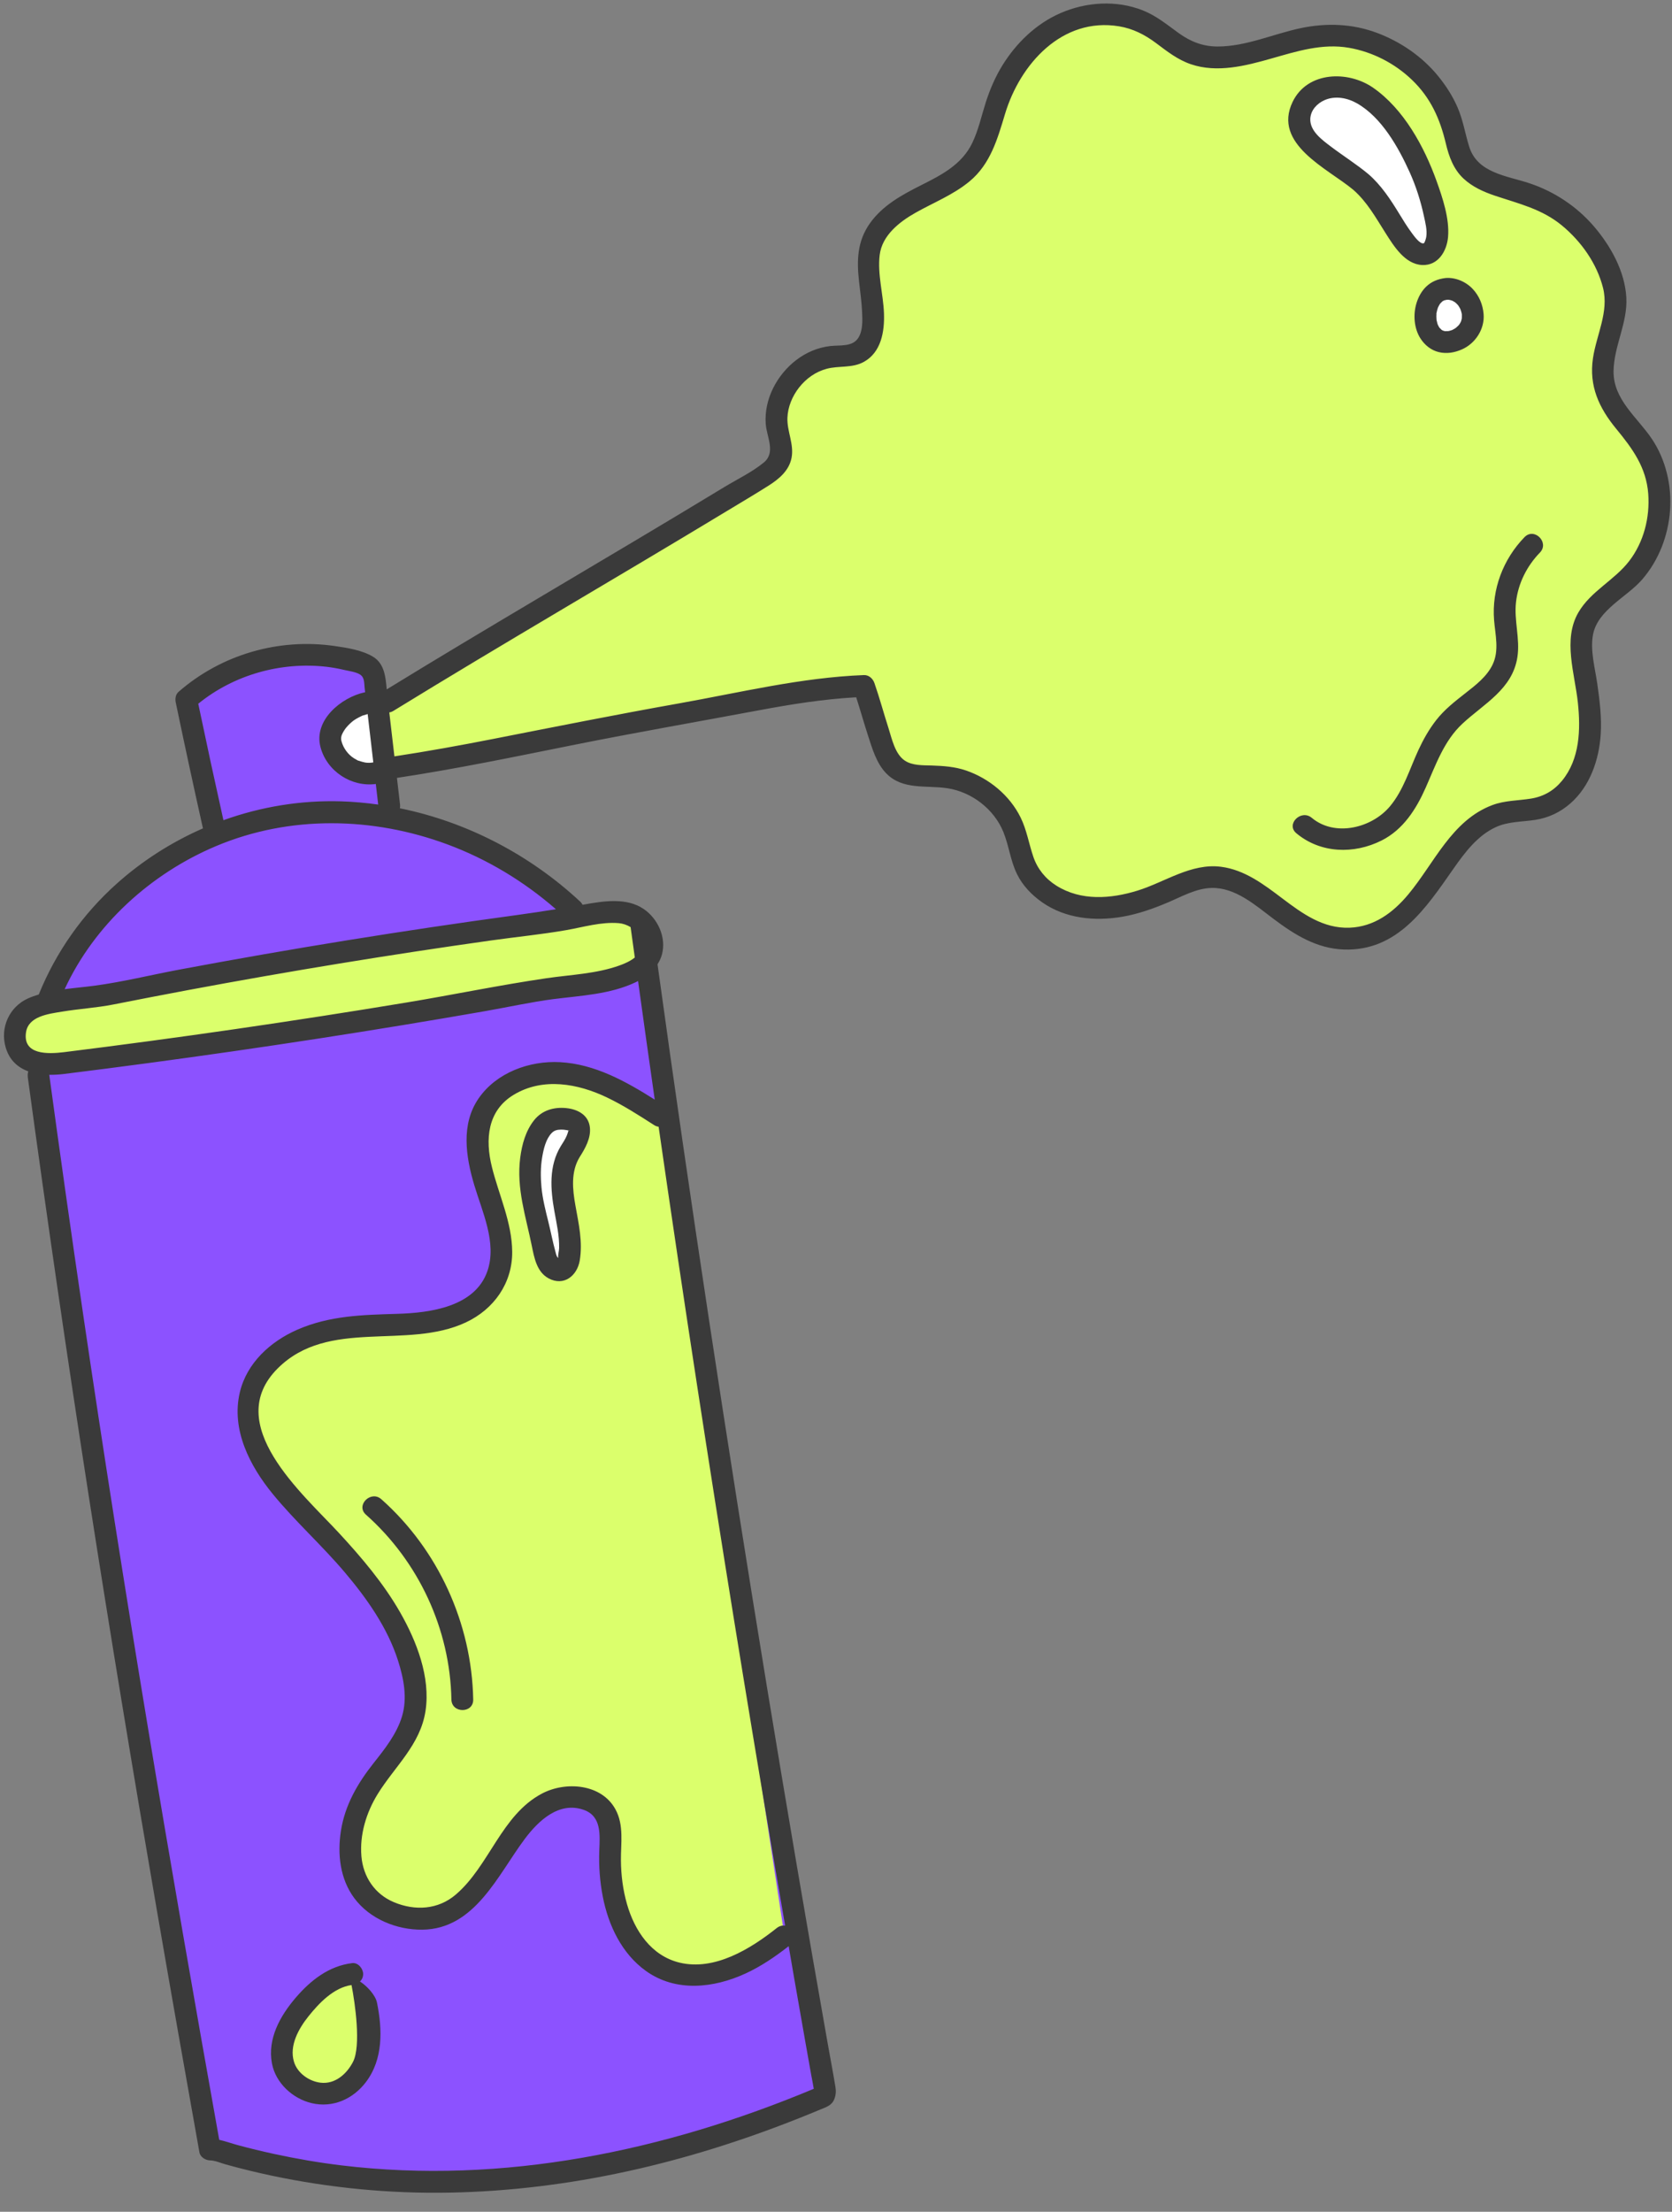
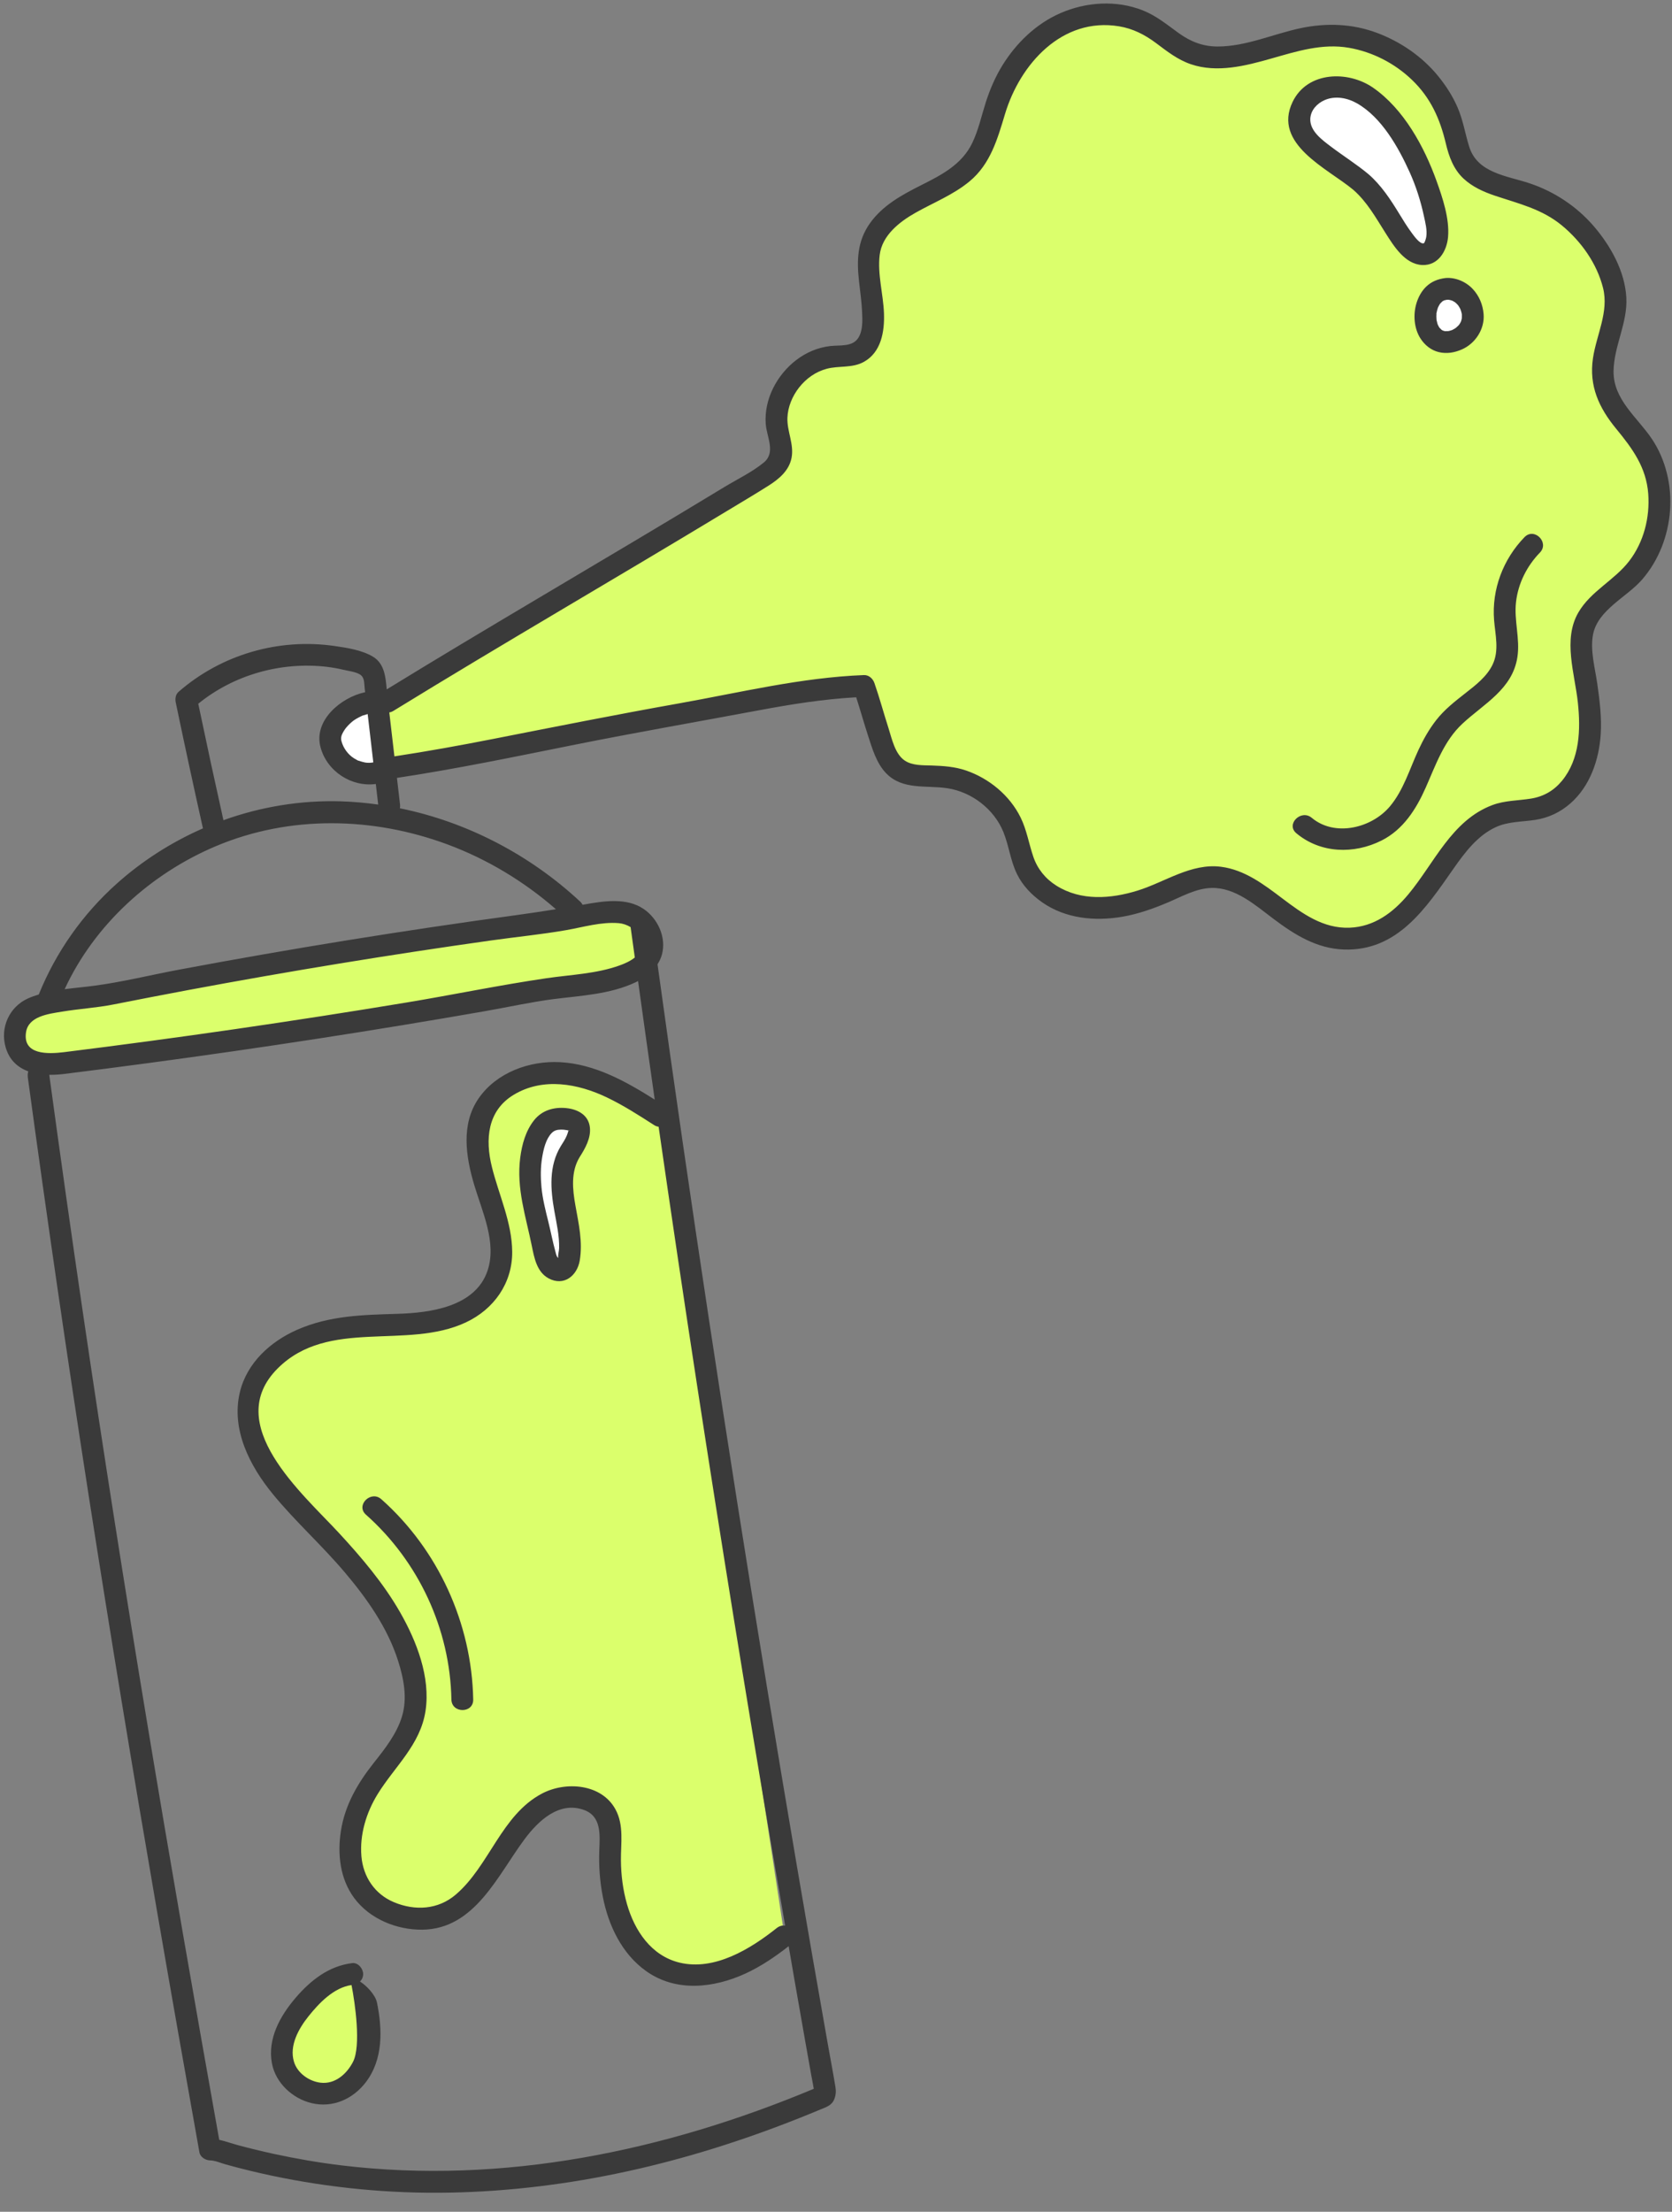
<svg xmlns="http://www.w3.org/2000/svg" fill="#000000" height="501.4" preserveAspectRatio="xMidYMid meet" version="1" viewBox="-0.9 -0.8 379.2 501.4" width="379.2" zoomAndPan="magnify">
  <rect x="-0.9" y="-0.8" width="379.2" height="501.4" fill="#808080" stroke="none" />
  <g>
    <g id="change1_1">
-       <path d="M186.243,473.304l-0.319,1.133c-44.258,18.789-91.512,26.128-138.397,12.066 l-0.818-0.018C31.532,401.615,19.405,328.29,7.799,242.858l136.667-34.392 C156.072,293.898,171.066,388.435,186.243,473.304z M76.34,183.338l11.012-1.701 c-1.089-9.355-2.178-18.71-3.267-28.065c-0.109-0.937-0.24-1.928-0.829-2.665 c-0.577-0.721-1.491-1.07-2.369-1.357c-13.399-4.372-29.01-1.119-39.547,8.242 c2.082,10,4.241,19.985,6.477,29.952l3.196-0.494c-18.102,6.404-33.626,20.247-40.74,38.065 l118.67-19.953C114.782,192.052,95.681,183.897,76.34,183.338z" fill="#8c52ff" />
-     </g>
+       </g>
  </g>
  <g>
    <g id="change2_1">
      <path d="M368.604,130.083c-3.749,3.697-8.965,6.499-10.42,11.559 c-0.647,2.25-0.428,4.65-0.124,6.971c0.826,6.317,2.237,12.678,1.409,18.995 s-4.533,12.778-10.637,14.603c-2.823,0.844-5.863,0.624-8.73,1.305 c-12.334,2.929-15.608,19.851-26.618,26.133c-4.473,2.552-10.064,3.056-14.921,1.345 c-9.093-3.204-15.668-13.564-25.289-12.943c-3.218,0.208-6.193,1.689-9.143,2.993 c-5.526,2.442-11.472,4.372-17.5,3.976s-12.164-3.524-14.779-8.97 c-1.31-2.728-1.666-5.812-2.718-8.65c-2.482-6.694-9.124-11.635-16.25-12.086 c-5.54-0.351-10.381,0.516-12.848-5.374c-2.063-4.923-3.239-10.245-5.007-15.228 c-14.615,0.505-29.954,4.471-44.408,6.871c-21.858,3.629-41.171,8.516-63.102,11.733l-0.46-15.087 c26.286-16.163,55.271-32.812,84.598-50.761c1.815-1.111,3.768-2.387,4.409-4.416 c0.649-2.055-0.243-4.234-0.649-6.351c-1.472-7.669,4.719-15.913,12.494-16.637 c1.919-0.179,3.957,0.017,5.673-0.861c7.247-3.706,0.755-17.986,2.982-24.341 c3.697-10.552,16.059-10.82,22.666-18.189c3.687-4.113,4.48-9.963,6.344-15.162 c2.472-6.892,7.239-13.11,13.741-16.477c6.502-3.367,14.768-3.564,21.006,0.27 c2.664,1.637,4.908,3.931,7.709,5.322c9.244,4.589,19.876-2.049,30.129-3.224 c13.399-1.535,27.2,7.928,30.598,20.979c0.698,2.68,1.035,5.544,2.561,7.855 c2.981,4.514,9.128,5.25,14.253,6.982c9.101,3.077,16.518,10.746,19.288,19.945 c2.685,8.913-4.156,15.611-1.778,24.188c1.363,4.917,5.656,8.366,8.514,12.593 C377.731,109.016,376.403,122.392,368.604,130.083z M122.722,223.498 c5.92-1.079,25.964-1.228,24.19-11.253c-0.41-2.317-1.975-4.4-4.086-5.439 c-4.401-2.166-12.77,0.49-17.41,1.094c-7.032,0.916-14.057,1.881-21.076,2.894 c-14.037,2.026-28.046,4.245-42.022,6.656c-13.031,2.248-26.033,4.664-39.002,7.245 c-4.909,0.977-14.076,1.052-18.211,3.83c-3.225,2.167-3.551,7.786-0.546,10.316 c2.389,2.011,5.888,1.744,8.987,1.36c24.36-3.022,48.663-6.506,72.891-10.448 C98.552,227.784,110.647,225.698,122.722,223.498z M127.817,242.622 c-7.633-1.036-16.421,2.154-19.372,9.27c-4.928,11.883,8.473,25.886,3.011,37.533 c-2.393,5.103-7.919,8.088-13.44,9.225c-5.521,1.137-11.225,0.771-16.852,1.088 c-10.422,0.587-22.277,5.05-25.115,15.096c-2.423,8.576,2.852,17.421,8.957,23.914 c10.705,11.385,24.552,24.29,27.79,40.227c0.493,2.427,0.76,4.927,0.431,7.381 c-0.816,6.082-5.089,11.029-8.89,15.847c-8.268,10.481-9.413,29.176,7.985,31.795 c16.179,2.436,19.505-19.666,30.723-25.951c4.534-2.54,11.341-1.847,13.633,2.818 c1.171,2.384,0.927,5.182,0.811,7.835c-0.47,10.772,3.052,23.409,13.141,27.212 c8.996,3.391,18.879-1.845,26.368-7.873l-28.321-185.93 C142.2,247.934,135.451,243.658,127.817,242.622z M78.988,446.704 c-4.192,0.416-7.689,3.348-10.51,6.477c-3.379,3.748-6.367,8.657-5.227,13.574 c1.163,5.015,7.108,8.319,11.981,6.659c3.591-1.223,6.137-4.624,7.129-8.285 c0.992-3.661,0.629-7.559-0.143-11.273L78.988,446.704z" fill="#dbff6c" />
    </g>
  </g>
  <g>
    <g id="change3_1">
      <path d="M128.414,260.284c-2.278,3.519-2.029,8.075-1.313,12.205 s1.82,8.346,0.981,12.453c-0.128,0.625-0.318,1.272-0.773,1.718 c-1.017,0.998-2.869,0.429-3.67-0.748c-1.127-1.656-1.428-4.881-1.976-6.855 c-0.769-2.766-1.395-5.577-1.914-8.4c-0.807-4.39-0.66-10.617,1.509-14.606 c1.321-2.429,2.775-3.333,5.521-3.235C132.228,253.012,130.614,256.885,128.414,260.284z M324.933,50.248c-1.369-8.563-4.923-16.767-10.234-23.622c-2.552-3.295-5.722-6.412-9.764-7.428 c-8.365-2.104-15.169,6.354-8.356,12.786c3.406,3.216,7.613,5.458,11.182,8.491 c4.762,4.047,6.526,9.357,10.298,13.96C321.975,59.214,325.898,56.285,324.933,50.248z M329.471,65.119c-0.809-0.346-1.703-0.515-2.577-0.414c-4.629,0.535-5.793,7.499-3.03,10.611 c2.58,2.905,7.433,1.051,8.817-2.197C333.933,70.183,332.404,66.375,329.471,65.119z M74.921,163.699 c-0.498,0.818-0.883,1.716-0.935,2.653c-0.043,0.76,0.134,1.52,0.399,2.241 c0.737,2.007,2.201,3.806,4.173,4.893c1.973,1.087,4.453,1.418,6.635,0.752l-2.747-15.705 C79.303,159.184,76.498,161.11,74.921,163.699z" fill="#ffffff" />
    </g>
  </g>
  <g id="change4_1">
    <path d="M373.731,98.694c-3.291-4.892-8.738-8.884-8.684-15.299 c0.048-5.727,3.22-10.946,2.894-16.758c-0.334-5.946-3.553-11.7-7.365-16.134 c-3.874-4.506-8.988-7.898-14.623-9.763c-5.146-1.704-11.783-2.301-13.65-8.288 c-0.932-2.989-1.381-6.013-2.639-8.908c-1.135-2.611-2.665-4.982-4.47-7.179 c-3.612-4.394-8.478-7.713-13.786-9.705c-5.578-2.094-11.461-2.302-17.258-1.09 c-6.278,1.313-12.455,4.192-18.952,4.175c-3.302-0.009-6.093-1.107-8.75-3.022 c-2.654-1.912-5.051-3.92-8.124-5.15c-5.996-2.399-12.887-1.946-18.747,0.614 c-5.505,2.405-10.008,6.765-13.142,11.841c-1.617,2.619-2.837,5.472-3.773,8.399 c-0.978,3.061-1.659,6.276-3.061,9.183c-2.358,4.888-6.929,7.23-11.565,9.562 c-4.384,2.205-8.757,4.572-11.658,8.67c-2.877,4.063-2.986,8.4-2.454,13.163 c0.26,2.326,0.598,4.649,0.701,6.99c0.081,1.842,0.175,4.055-0.805,5.702 c-1.325,2.227-4.26,1.688-6.474,1.957c-2.806,0.34-5.414,1.45-7.656,3.163 c-4.372,3.341-7.333,8.886-6.926,14.472c0.217,2.979,2.333,6.48-0.429,8.754 c-2.661,2.191-6.014,3.785-8.955,5.569c-6.732,4.083-13.485,8.131-20.248,12.162 c-13.086,7.8-26.211,15.535-39.276,23.372c-5.699,3.419-11.384,6.861-17.048,10.337 c-0.249-2.8-0.514-5.857-3.132-7.42c-2.494-1.489-5.839-2.001-8.663-2.412 c-12.706-1.848-25.743,1.941-35.418,10.39c-0.682,0.595-0.809,1.573-0.636,2.405 c1.986,9.53,4.045,19.045,6.168,28.545c-7.075,3.098-13.683,7.295-19.505,12.493 c-7.764,6.931-13.82,15.524-17.727,25.163c-0.825,0.253-1.641,0.535-2.433,0.889 c-4.245,1.901-6.391,6.625-5.073,11.12c0.853,2.909,2.768,4.558,5.119,5.414 c-0.132,0.449-0.157,0.947-0.09,1.441c4.346,31.971,8.993,63.9,13.958,95.78 c4.843,31.093,9.985,62.138,15.332,93.148c3.146,18.243,6.361,36.475,9.62,54.698 c0.192,1.073,1.37,1.792,2.384,1.815c1.208,0.027,2.43,0.598,3.601,0.923 c1.777,0.493,3.562,0.958,5.354,1.395c3.294,0.802,6.611,1.507,9.946,2.114 c6.661,1.212,13.397,2.052,20.153,2.509c13.535,0.915,27.119,0.228,40.537-1.714 c13.427-1.943,26.644-5.213,39.513-9.493c6.531-2.172,12.974-4.606,19.325-7.261 c1.373-0.574,2.622-0.911,3.188-2.394c0.351-0.922,0.395-1.789,0.237-2.756 c-0.526-3.209-1.143-6.407-1.71-9.609c-4.778-26.981-9.376-53.993-13.816-81.032 c-4.529-27.582-8.891-55.191-13.08-82.826c-4.089-26.979-8.014-53.984-11.738-81.016 c0.434-0.671,0.782-1.401,1-2.202c1.047-3.859-0.911-8.122-4.137-10.32 c-3.861-2.63-9.028-1.81-13.337-1.049c-0.176,0.031-0.352,0.057-0.528,0.088 c-0.124-0.242-0.287-0.479-0.525-0.7c-11.394-10.619-25.676-18.076-40.909-21.174 c0.052-0.242,0.078-0.503,0.043-0.802c-0.236-2.028-0.472-4.057-0.708-6.085 c13.571-2.043,27.002-4.854,40.455-7.546c13.809-2.763,27.691-5.17,41.533-7.759 c7.338-1.373,14.713-2.556,22.17-2.971c0.927,2.874,1.739,5.783,2.673,8.656 c0.956,2.938,1.898,6.257,4.091,8.543c3.756,3.914,9.156,2.682,13.956,3.428 c5.508,0.856,10.539,4.723,12.653,9.9c1.263,3.094,1.599,6.464,3.068,9.494 c1.278,2.635,3.349,4.788,5.729,6.455c5.3,3.711,11.974,4.348,18.202,3.275 c3.579-0.617,7.008-1.839,10.342-3.25c3.145-1.331,6.353-3.179,9.848-3.278 c5.412-0.153,10.015,3.951,14.076,7.006c4.765,3.584,9.765,6.721,15.907,6.949 c12.235,0.455,18.709-9.452,24.907-18.305c2.563-3.661,5.466-7.55,9.648-9.453 c2.823-1.285,5.957-1.163,8.963-1.636c2.979-0.47,5.636-1.733,7.905-3.717 c4.466-3.904,6.524-9.936,6.886-15.709c0.238-3.8-0.235-7.592-0.767-11.348 c-0.506-3.569-1.666-7.626-0.977-11.23c1.075-5.62,7.713-8.495,11.167-12.507 c3.759-4.367,5.868-9.876,6.299-15.6C378.273,109.316,376.898,103.402,373.731,98.694z M80.218,171.587c-0.011-0.01-0.05-0.037-0.182-0.113c-0.22-0.126-0.445-0.24-0.66-0.375 c-1.341-0.841-2.418-2.31-2.824-3.849c-0.196-0.743-0.056-1.326,0.371-2.078 c0.12-0.211,0.249-0.417,0.385-0.618c0.03-0.045,0.182-0.243,0.244-0.329 c0.28-0.337,0.577-0.661,0.895-0.962c0.682-0.644,1.037-0.898,2.033-1.43 c0.215-0.115,0.434-0.221,0.654-0.324c0.085-0.04,0.128-0.062,0.156-0.077 c0.024-0.005,0.066-0.016,0.158-0.045c0.347-0.11,0.691-0.214,1.038-0.31 c0.425,3.652,0.85,7.303,1.275,10.955c-0.632,0.113-1.25,0.133-1.898,0.021 c-0.23-0.04-1.031-0.255-1.46-0.409C80.266,171.595,80.228,171.586,80.218,171.587z M183.07,469.538 c0.188,1.057,0.429,2.122,0.586,3.188c-33.72,14.106-70.5,21.775-107.063,17.366 c-5.173-0.624-10.316-1.51-15.407-2.616c-2.692-0.585-5.371-1.234-8.032-1.947 c-1.429-0.383-2.871-0.914-4.334-1.237c-5.583-31.251-11.038-62.526-16.234-93.844 c-5.15-31.043-10.042-62.128-14.625-93.259c-2.664-18.096-5.222-36.208-7.688-54.333 c1.097,0.015,2.202-0.053,3.273-0.181c25.662-3.189,51.262-6.869,76.778-11.065 c6.19-1.018,12.375-2.066,18.555-3.143c5.103-0.89,10.881-2.149,15.67-2.763 c6.301-0.807,12.945-1.077,18.775-3.859c0.163-0.078,0.322-0.168,0.484-0.252 c1.239,8.966,2.5,17.928,3.782,26.888c-6.555-4.144-13.587-8.065-21.464-8.492 c-6.944-0.376-14.449,2.359-18.488,8.226c-4.041,5.87-2.894,13.196-0.99,19.599 c1.795,6.037,5.166,13.083,3.026,19.442c-2.773,8.238-13.075,9.563-20.446,9.784 c-7.857,0.235-15.395,0.393-22.714,3.603c-6.086,2.67-11.443,7.528-13.02,14.192 c-2.001,8.458,2.247,16.673,7.471,23.051c5.073,6.194,11.099,11.583,16.28,17.698 c5.044,5.953,9.731,12.571,12.127,20.074c1.299,4.067,2.161,8.49,0.893,12.67 c-1.197,3.948-3.874,7.326-6.398,10.512c-3.658,4.619-6.536,9.534-7.455,15.45 c-0.813,5.235-0.204,10.842,3.03,15.201c3.513,4.736,9.635,7.23,15.459,7.16 c11.92-0.144,17.091-12.394,23.215-20.575c3.086-4.123,7.791-8.594,13.421-6.57 c4.003,1.439,3.615,5.653,3.479,9.19c-0.134,3.502,0.123,7.013,0.792,10.455 c1.265,6.509,4.308,12.955,9.826,16.884c6.796,4.84,15.356,3.86,22.559,0.545 c3.523-1.621,6.726-3.81,9.774-6.188c0.435,2.511,0.858,5.024,1.296,7.534 c0.847,4.858,1.7,9.714,2.558,14.57C182.236,464.845,182.652,467.192,183.07,469.538z M174.308,419.129c0.94,5.535,1.902,11.066,2.856,16.599c-0.632-0.075-1.305,0.076-1.914,0.561 c-5.93,4.722-14.101,9.749-22.022,7.835c-6.425-1.552-10.202-7.232-11.932-13.269 c-0.928-3.239-1.347-6.578-1.374-9.943c-0.031-3.882,0.712-7.945-1.231-11.523 c-3.168-5.833-11.291-6.425-16.663-3.6c-9.211,4.844-11.93,16.381-19.554,22.903 c-4.015,3.434-9.233,3.737-14.035,1.731c-4.344-1.816-6.976-5.757-7.372-10.401 c-0.419-4.918,1.099-9.911,3.664-14.076c3.888-6.313,9.724-11.2,10.881-18.934 c1.139-7.615-2.018-15.728-5.733-22.239c-3.78-6.625-8.783-12.508-13.943-18.089 c-8.245-8.918-26.562-24.608-13.847-37.28c11.508-11.469,29.238-4.118,42.675-10.427 c6.356-2.984,10.546-8.886,10.498-15.992c-0.045-6.674-3.02-12.864-4.603-19.235 c-1.551-6.244-1.044-12.771,4.98-16.386c6.616-3.97,14.534-2.537,21.147,0.641 c3.712,1.783,7.187,4.011,10.644,6.237c0.354,0.228,0.704,0.346,1.04,0.384 c2.822,19.582,5.731,39.152,8.735,58.707C162.628,348.642,168.329,383.909,174.308,419.129z M139.449,208.478c0.912,0.076,1.849,0.4,2.67,0.903c0.312,2.295,0.637,4.589,0.952,6.883 c-1.004,0.823-2.346,1.402-3.457,1.8c-5.332,1.91-11.025,2.084-16.574,2.896 c-10.567,1.545-21.069,3.736-31.608,5.483c-25.882,4.289-51.85,8.052-77.885,11.288 c-3.492,0.418-9.328,0.685-8.547-4.513c0.551-3.664,5.147-4.177,8.121-4.673 c3.875-0.647,7.805-0.867,11.664-1.625c5.677-1.116,11.355-2.221,17.042-3.284 c22.858-4.272,45.813-8.028,68.841-11.264c5.589-0.785,11.243-1.337,16.802-2.305 C131.394,209.384,135.426,208.141,139.449,208.478z M125.178,205.32 c-2.969,0.474-5.942,0.924-8.936,1.331c-25.612,3.482-51.137,7.607-76.542,12.369 c-6.393,1.198-12.79,2.791-19.236,3.646c-2.195,0.291-4.457,0.484-6.7,0.78 c6.769-14.64,19.54-26.209,34.337-32.439c16.728-7.043,35.585-6.648,52.483-0.38 C109.594,193.969,117.94,199.01,125.178,205.32z M76.504,180.863 c-9.148-0.285-18.219,1.215-26.731,4.274c-1.961-8.788-3.864-17.589-5.708-26.402 c8.052-6.553,18.711-9.549,29.021-8.385c1.368,0.154,2.725,0.406,4.064,0.721 c1.052,0.248,2.689,0.445,3.608,1.045c1.06,0.692,0.906,1.897,1.047,3.107 c0.035,0.303,0.071,0.607,0.106,0.91c-0.041,0.007-0.081,0.007-0.123,0.016 c-5.33,1.162-11.606,6.343-10.004,12.415c1.449,5.495,7.03,9.105,12.547,8.362 c0.181,1.555,0.362,3.111,0.543,4.667C82.104,181.207,79.312,180.951,76.504,180.863z M368.59,126.392 c-3.354,4.365-8.704,6.805-11.521,11.648c-3.577,6.149-0.804,13.9-0.115,20.467 c0.638,6.077,0.461,12.763-3.618,17.714c-1.823,2.212-4.16,3.555-6.987,4.014 c-2.948,0.479-5.943,0.41-8.779,1.472c-9.241,3.462-13.172,13.177-19.09,20.266 c-3.442,4.124-7.74,7.331-13.318,7.537c-5.974,0.221-10.675-3.196-15.223-6.629 c-4.193-3.165-8.548-6.5-13.918-7.186c-6.785-0.867-12.694,3.47-18.923,5.4 c-6.064,1.879-12.815,2.393-18.406-1.113c-2.466-1.546-4.285-3.773-5.231-6.528 c-1.023-2.981-1.491-6.085-2.897-8.938c-2.473-5.015-7.132-8.848-12.384-10.651 c-2.507-0.861-5.108-1.038-7.735-1.127c-1.999-0.068-4.418,0.053-6.154-1.121 c-2.238-1.514-2.919-4.959-3.692-7.364c-1.09-3.392-2.013-6.834-3.185-10.2 c-0.349-1.003-1.254-1.859-2.384-1.815c-14.225,0.549-28.102,3.961-42.063,6.442 c-14.066,2.499-28.057,5.292-42.075,8.044c-7.422,1.457-14.865,2.804-22.343,3.943 c-0.386-3.32-0.773-6.64-1.159-9.96c0.298-0.048,0.606-0.153,0.918-0.345 c24.982-15.353,50.375-30.023,75.462-45.202c3.215-1.945,6.46-3.853,9.634-5.866 c2.366-1.501,4.638-3.386,5.21-6.276c0.617-3.121-1.056-6.034-0.931-9.135 c0.099-2.466,1.127-4.896,2.637-6.828c1.59-2.033,3.79-3.606,6.298-4.261 c2.808-0.733,5.749-0.096,8.397-1.558c3.943-2.176,4.711-6.89,4.564-10.997 c-0.156-4.354-1.503-8.879-0.973-13.236c0.541-4.453,4.504-7.534,8.129-9.577 c4.13-2.328,8.575-4.062,12.26-7.118c4.74-3.932,6.334-9.615,8.042-15.285 c3.397-11.282,12.933-21.993,25.857-19.86c3.152,0.52,5.85,1.903,8.386,3.801 c2.52,1.886,4.898,3.776,7.922,4.802c5.944,2.018,12.371,0.367,18.184-1.285 c5.773-1.64,11.602-3.506,17.663-2.445c5.344,0.936,10.354,3.511,14.269,7.261 c4.234,4.056,6.364,8.836,7.693,14.452c0.697,2.946,1.748,5.839,4.021,7.949 c2,1.856,4.503,2.985,7.062,3.847c5.466,1.84,10.716,3.016,15.281,6.802 c4.348,3.607,7.894,8.59,9.283,14.119c1.364,5.43-1.5,10.652-2.284,15.937 c-0.932,6.283,1.343,11.226,5.267,15.997c3.689,4.486,6.825,8.741,7.269,14.747 C373.305,116.527,371.903,122.08,368.59,126.392z M348.344,124.468c-2.96,3.05-4.948,7-5.425,11.249 c-0.468,4.171,0.952,8.279,0.319,12.438c-1.109,7.285-7.553,10.54-12.458,15.094 c-4.218,3.916-6.075,9.407-8.352,14.536c-2.158,4.863-5.09,9.492-9.995,11.956 c-6.271,3.149-13.832,2.944-19.328-1.644c-2.446-2.042,1.07-5.522,3.496-3.496 c5.249,4.383,13.566,2.329,17.706-2.573c3.086-3.655,4.498-8.516,6.479-12.791 c1.11-2.397,2.393-4.679,4.019-6.766c1.881-2.413,4.246-4.255,6.639-6.129 c2.315-1.812,4.845-3.74,6.156-6.45c1.559-3.223,0.616-6.746,0.348-10.133 c-0.55-6.957,2.059-13.799,6.899-18.786C347.069,118.683,350.562,122.183,348.344,124.468z M80.742,448.401c0.439-0.415,0.718-0.985,0.718-1.697c0-1.213-1.138-2.632-2.472-2.472 c-5.299,0.635-9.466,3.917-12.85,7.874c-3.519,4.115-6.411,9.281-5.361,14.872 c0.831,4.427,4.7,7.987,9.009,9.001c4.787,1.127,9.371-0.918,12.291-4.759 c3.951-5.197,3.761-11.922,2.524-18.022C84.251,451.471,82.303,449.388,80.742,448.401z M79.152,466.635 c-1.424,2.745-4.061,5.09-7.34,4.707c-2.616-0.305-5.259-2.158-6.04-4.739 c-1.113-3.676,1.055-7.515,3.284-10.305c2.396-3,5.748-6.527,9.766-7.094 C79.631,453.319,81.026,463.021,79.152,466.635z M132.879,254.742c-0.324-2.799-2.777-4.079-5.341-4.339 c-2.817-0.286-5.512,0.485-7.311,2.753c-1.92,2.42-2.75,5.48-3.143,8.494 c-0.902,6.929,1.26,13.268,2.622,19.964c0.557,2.741,1.135,5.951,3.834,7.396 c3.436,1.84,6.445-0.587,7.037-4.029c0.724-4.214-0.241-8.392-0.982-12.53 c-0.653-3.643-1.054-7.622,0.953-10.92C131.818,259.541,133.162,257.188,132.879,254.742z M128.034,255.478C128.53,255.498,128.192,255.618,128.034,255.478L128.034,255.478z M127.993,255.426 c-0.013-0.023-0.017-0.053-0.02-0.085C127.981,255.362,127.988,255.39,127.993,255.426z M125.48,284.154c-0.228-0.369-0.319-0.864-0.433-1.277c-0.609-2.212-1.035-4.494-1.591-6.722 c-0.638-2.561-1.308-5.196-1.555-7.829c-0.21-2.242-0.219-4.558,0.161-6.783 c0.312-1.829,0.826-4.13,2.173-5.506c0.586-0.599,1.251-0.74,2.072-0.757 c0.495-0.01,0.956,0.053,1.438,0.133c0.049,0.008,0.174,0.056,0.253,0.06 c-0,0.039-0.005,0.091-0.018,0.162c-0.017,0.091-0.205,0.669-0.304,0.914 c-0.354,0.875-0.892,1.692-1.398,2.484c-2.734,4.49-2.344,9.763-1.452,14.73 c0.499,2.779,1.138,5.548,1.078,8.389c-0.014,0.661-0.299,1.505-0.207,2.129 c0.001,0.007-0.001,0.044-0.004,0.095C125.593,284.281,125.501,284.189,125.48,284.154z M106.422,384.477c0.06,3.188-4.885,3.178-4.945,0c-0.3-15.989-7.442-31.302-19.386-41.91 c-2.385-2.118,1.124-5.603,3.496-3.496C98.482,350.523,106.099,367.251,106.422,384.477z M306.013,42.223c3.151,2.759,5.088,6.301,7.306,9.788c1.883,2.96,4.411,7.117,8.367,7.269 c3.6,0.138,5.555-3.175,5.825-6.373c0.349-4.137-1.227-8.83-2.608-12.675 c-2.795-7.781-7.429-16.295-14.361-21.127c-5.681-3.96-14.93-3.766-18.281,3.185 C287.638,31.883,300.242,37.409,306.013,42.223z M299.514,21.896c2.421-1.054,5.178-0.512,7.396,0.76 c5.546,3.181,9.327,9.92,11.882,15.559c1.449,3.199,2.518,6.584,3.255,10.015 c0.321,1.493,0.755,3.139,0.52,4.677c-0.056,0.366-0.357,1.368-0.555,1.437 c-0.871,0.302-2.305-1.768-2.693-2.284c-1.058-1.408-1.974-2.922-2.893-4.422 c-1.98-3.232-4.042-6.394-6.916-8.911c-2.751-2.295-5.783-4.186-8.635-6.346 c-1.95-1.477-4.75-3.504-4.608-6.279C296.366,24.176,297.803,22.641,299.514,21.896z M322.536,64.193 c-1.04,1.001-1.753,2.333-2.178,3.701c-0.802,2.584-0.578,5.784,0.925,8.082 c0.957,1.465,2.38,2.624,4.105,3.041c1.803,0.436,3.579,0.131,5.251-0.599 c3.081-1.345,5.217-4.642,4.932-8.029c-0.178-2.118-0.986-4.083-2.437-5.651 c-1.545-1.669-3.956-2.719-6.24-2.505C325.225,62.446,323.767,63.008,322.536,64.193z M327.637,67.147 c-0.048-0.004-0.088-0.01-0.087-0.019C327.55,67.128,327.586,67.136,327.637,67.147z M324.893,70.136 c-0.012,0.138-0.03,0.325-0.041,0.295C324.829,70.367,324.865,70.24,324.893,70.136z M325.611,73.569 c-0.015-0.023-0.03-0.047-0.045-0.07C325.689,73.645,325.789,73.84,325.611,73.569z M325.477,73.407 c0.019,0.015,0.04,0.035,0.06,0.057C325.517,73.447,325.496,73.422,325.477,73.407z M329.685,68.286 c0.021,0.023,0.066,0.077,0.11,0.13c0.041,0.057,0.083,0.116,0.101,0.143 c0.09,0.137,0.175,0.276,0.254,0.419c0.062,0.112,0.117,0.228,0.176,0.341 c0.092,0.275,0.185,0.547,0.25,0.831c0.017,0.074,0.03,0.148,0.043,0.223 c0.007,0.056,0.016,0.113,0.019,0.156c0.018,0.285-0.016,0.569-0.01,0.852 c-0.025,0.118-0.048,0.236-0.08,0.353c-0.036,0.134-0.08,0.264-0.122,0.396 c-0.117,0.212-0.228,0.425-0.363,0.626c-0.08,0.085-0.154,0.186-0.23,0.266 c-0.168,0.177-0.379,0.328-0.548,0.503c-0.125,0.085-0.253,0.166-0.383,0.242 c-0.113,0.066-0.228,0.129-0.344,0.188c-0.028,0.014-0.087,0.041-0.144,0.068 c-0.042,0.016-0.081,0.031-0.103,0.038c-0.142,0.049-0.286,0.093-0.432,0.131 c-0.102,0.027-0.206,0.049-0.31,0.07c-0.233-0.012-0.489,0.021-0.72,0.017 c-0.089-0.019-0.179-0.036-0.267-0.06c-0.089-0.024-0.175-0.055-0.262-0.084 c-0.008-0.005-0.009-0.007-0.019-0.012c-0.097-0.058-0.195-0.116-0.293-0.174 c-0.135-0.153-0.296-0.33-0.452-0.467c-0.039-0.06-0.079-0.12-0.116-0.181 c-0.096-0.161-0.174-0.329-0.256-0.496c-0.036-0.102-0.069-0.204-0.1-0.307 c-0.07-0.232-0.127-0.468-0.172-0.706c-0.005-0.027-0.013-0.073-0.02-0.119 c-0-0.003-0.001-0.007-0.001-0.01c-0.022-0.247-0.032-0.495-0.032-0.743 c0.001-0.23,0.011-0.46,0.031-0.688c0.004-0.041,0.008-0.082,0.012-0.122 c0.006-0.023,0.015-0.055,0.019-0.072c0.054-0.279,0.123-0.555,0.207-0.827 c0.035-0.112,0.074-0.221,0.113-0.331c0.099-0.202,0.197-0.404,0.315-0.597 c0.052-0.086,0.109-0.169,0.165-0.252c0.148-0.161,0.296-0.317,0.455-0.467 c0.081-0.053,0.161-0.107,0.245-0.156c0.07-0.04,0.142-0.076,0.214-0.112 c0.144-0.041,0.438-0.099,0.576-0.132c0.083-0.004,0.166-0.014,0.25-0.013 c0.076,0.001,0.154,0.008,0.231,0.01c0.153,0.034,0.383,0.084,0.413,0.093 c0.091,0.025,0.181,0.054,0.271,0.084c0.015,0.005,0.047,0.017,0.082,0.03 c0.075,0.036,0.175,0.083,0.209,0.102c0.143,0.078,0.283,0.161,0.418,0.251 c0.005,0.003,0.01,0.007,0.015,0.01c0.089,0.091,0.215,0.178,0.297,0.257 C329.494,68.082,329.591,68.182,329.685,68.286z" fill="#3a3a3a" />
  </g>
</svg>